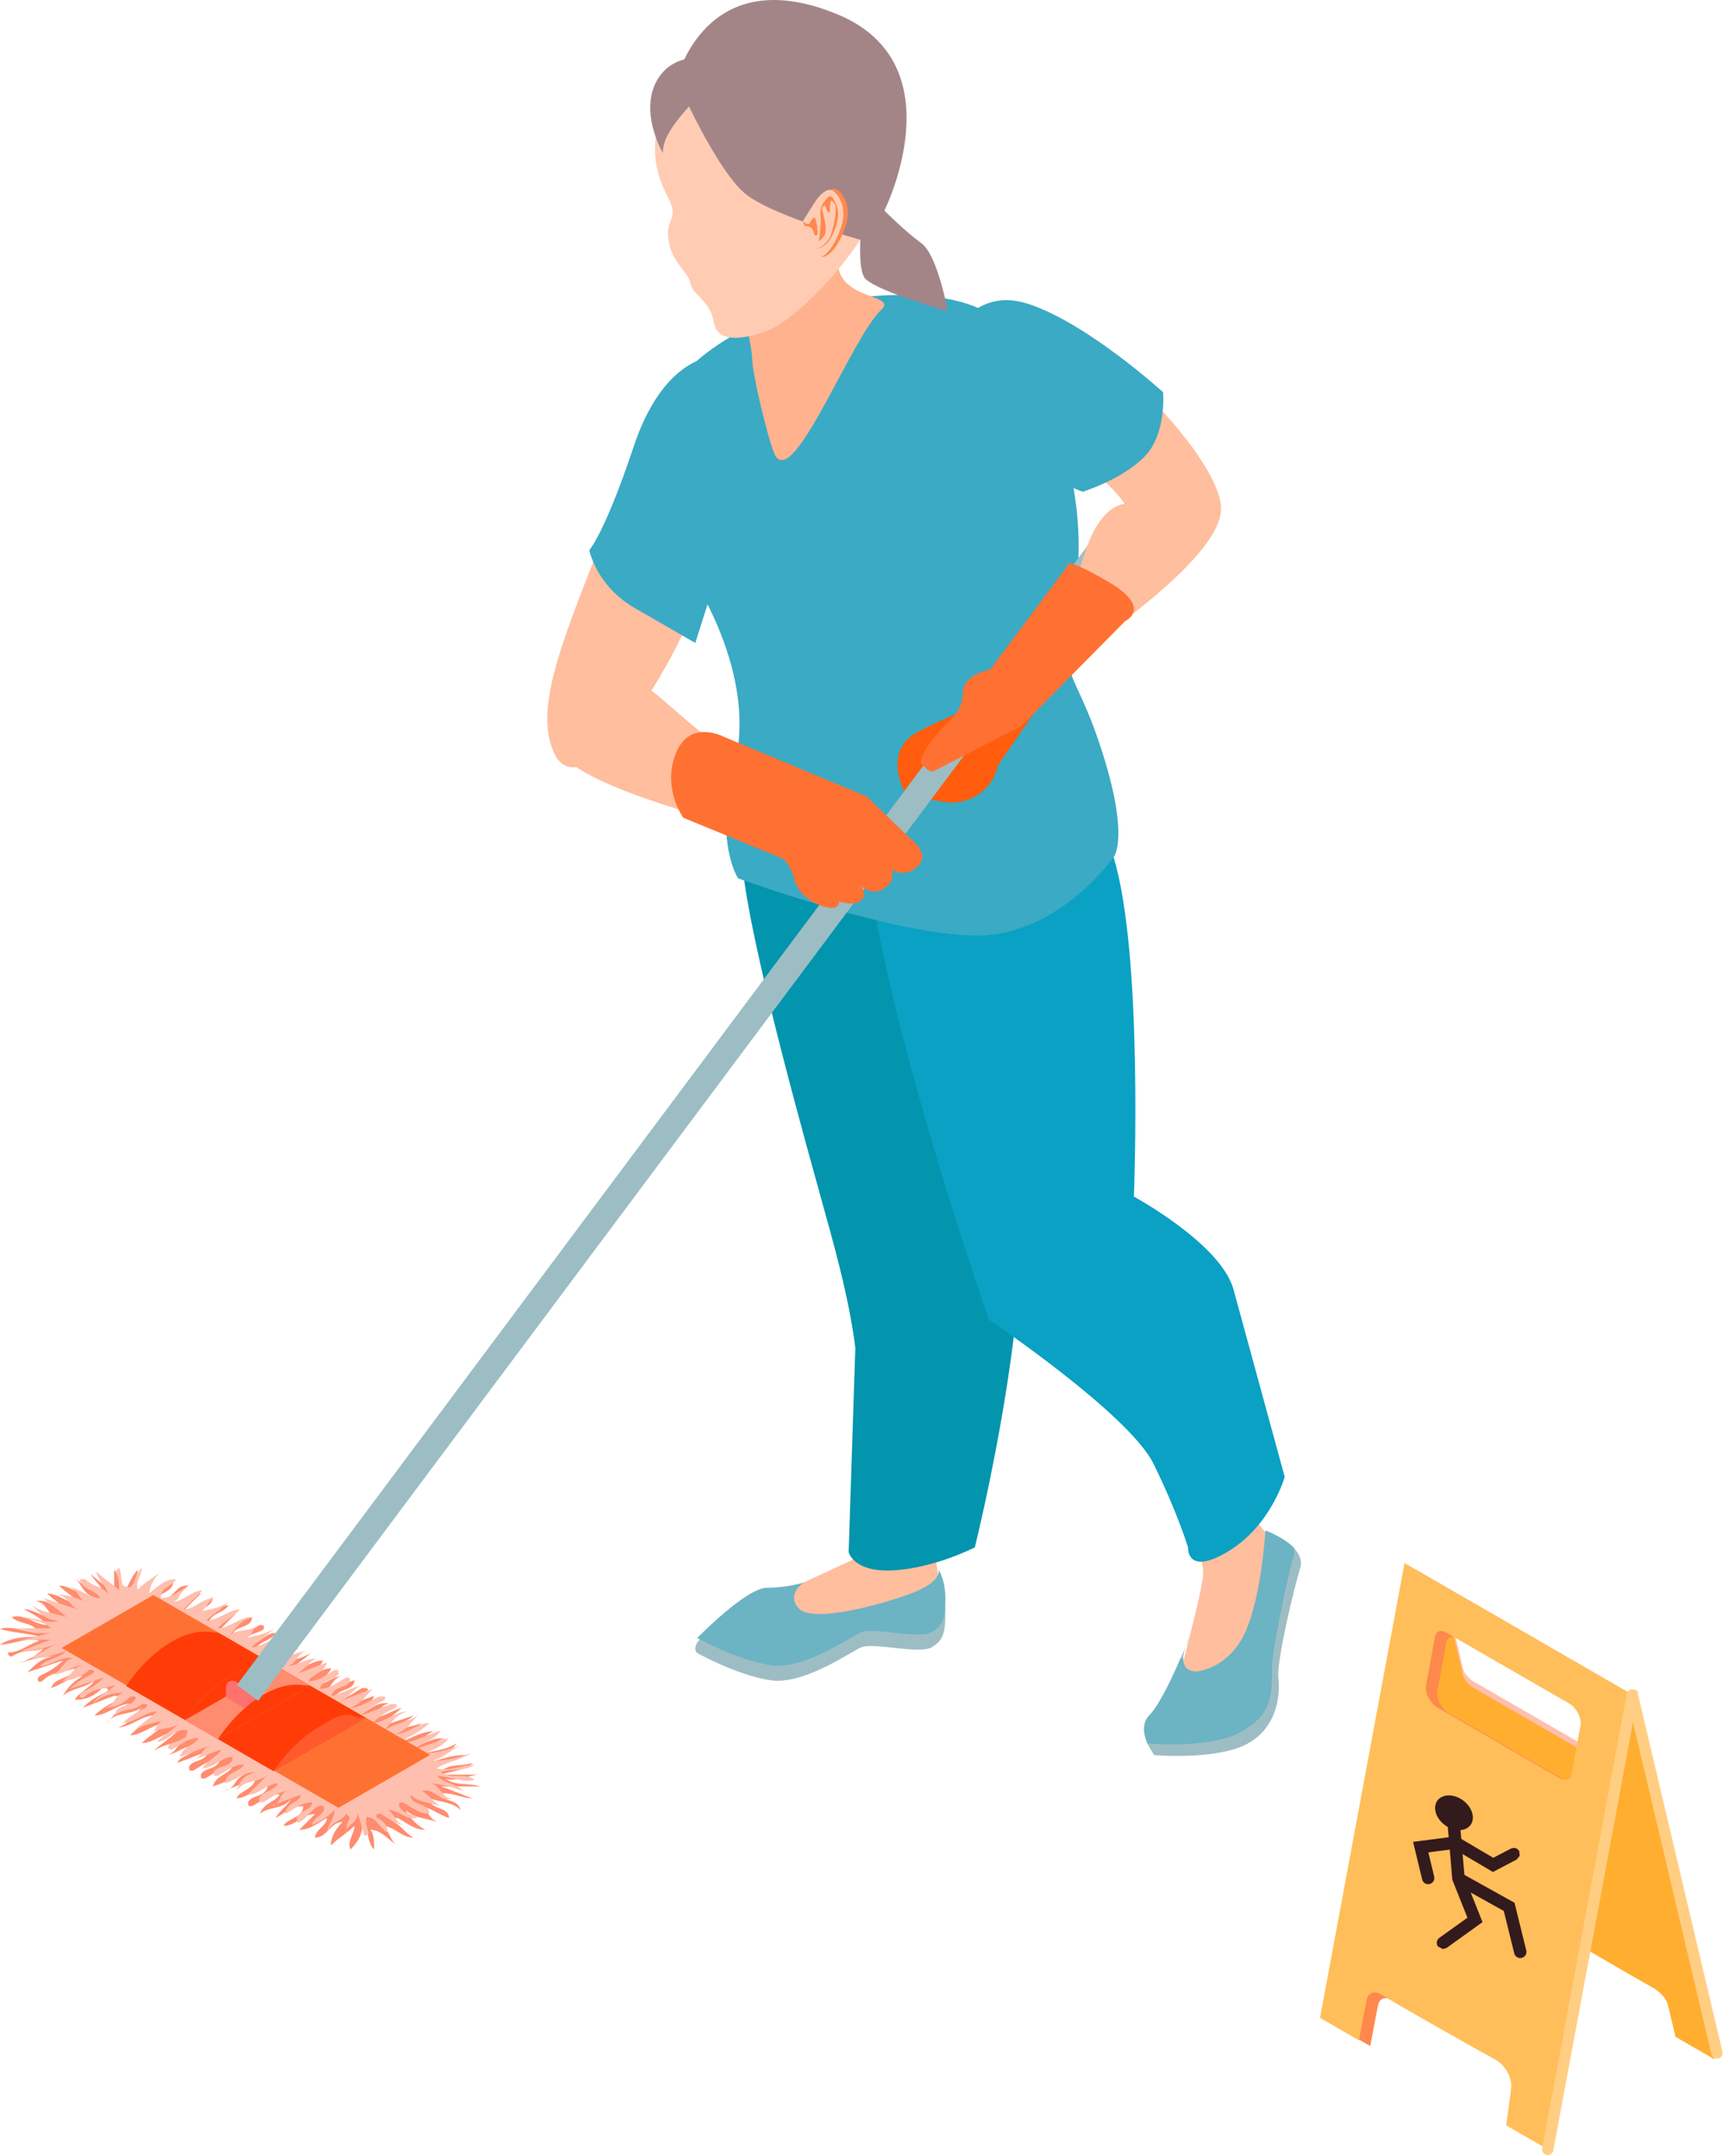
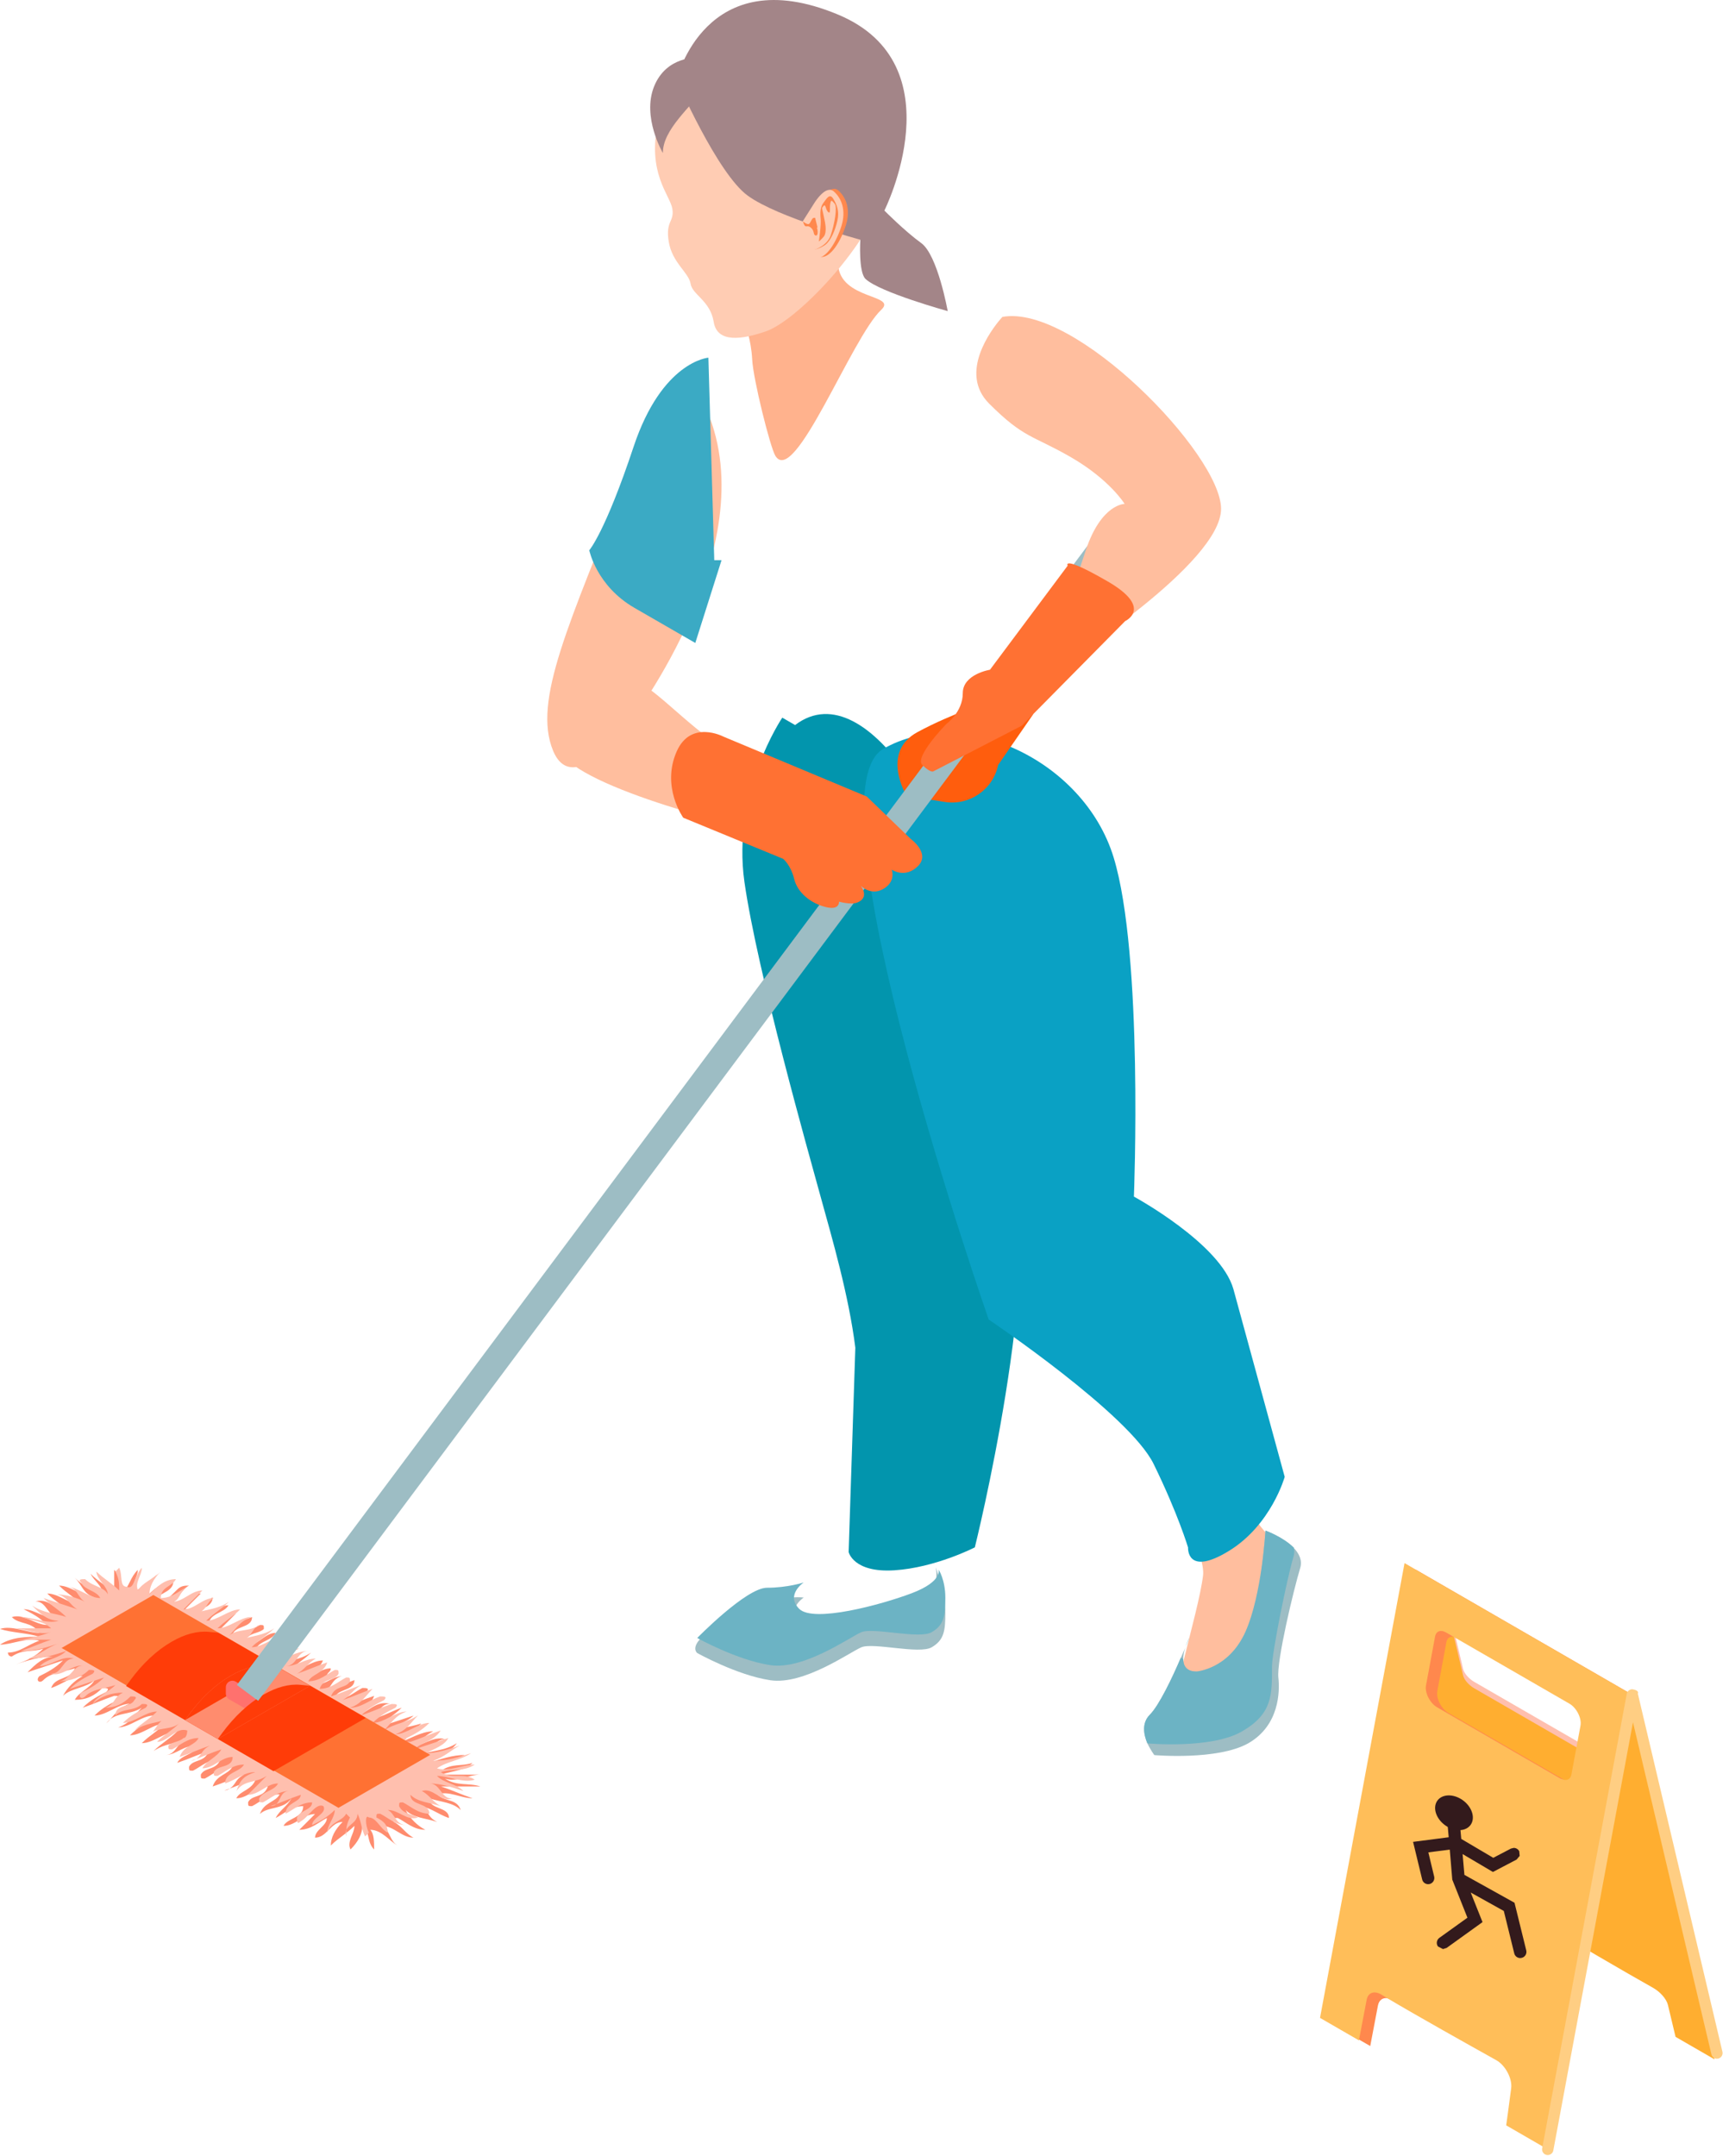
<svg xmlns="http://www.w3.org/2000/svg" width="100%" height="100%" viewBox="0 0 231 288" version="1.1" xml:space="preserve" style="fill-rule:evenodd;clip-rule:evenodd;stroke-linejoin:round;stroke-miterlimit:2;">
  <g>
    <path d="M94.069,54.016c-0,-0 -2.388,-10.266 -10.203,9.528c-7.819,19.794 -12.732,30.075 -9.972,36.741c2.762,6.662 10.3,-3.85 10.3,-3.85c-0,-0 18.609,-24.175 9.875,-42.419Z" style="fill:#ffbe9e;fill-rule:nonzero;" />
    <path d="M136.313,179.025c-0,0 2.24,-8.84 5.296,-5.228c3.057,3.622 19.782,31.256 19.125,36.647c-0.659,5.384 -5.021,18.281 -4.09,21.403c0.931,3.119 0.106,3.647 6.406,0.353c6.3,-3.29 6.481,-3.628 6.669,-6.794c0.187,-3.171 1.075,-13.49 1.075,-13.49l-1.113,-6.525c0,-0 -3.322,-3.6 -4.018,-5.941c-0.697,-2.337 -5.85,-23.434 -8.882,-27.909c-3.031,-4.472 -6.64,5.04 -6.64,5.04c-0,0 -0.813,-56.518 -3.797,-60.793c-2.981,-4.282 -9.2,-14.075 -9.2,-14.075l-15.01,4.147c0,-0 -5.668,15.681 -2.834,23.543c2.834,7.863 14.572,47.178 17.013,49.622Z" style="fill:#ffbe9e;fill-rule:nonzero;" />
    <path d="M107.381,213.406c0,0 -2.472,1.657 -0.603,3.525c1.9,1.904 10.916,-0.531 15.05,-2.093c4.131,-1.566 3.185,-5.497 3.185,-5.497c-0,-0 1.287,3.712 1.287,6.106c0,2.397 -0.162,3.644 -1.828,4.609c-1.669,0.963 -7.809,-0.681 -9.397,0c-1.587,0.679 -7.687,5.069 -12.159,4.4c-4.475,-0.671 -9.763,-3.634 -9.763,-3.634c0,0 -2.703,-2.012 9.322,-6.706c2.584,-1.006 4.906,-0.71 4.906,-0.71Z" style="fill:#9dbdc4;fill-rule:nonzero;" />
-     <path d="M108.928,92.26c0,-0 -6.781,2.009 -8.134,14.428c-1.356,12.412 3.797,33.018 8.134,41.425c4.338,8.406 1.897,11.565 3.794,13.459c1.9,1.9 1.9,1.722 1.9,11.216l-0,35.253l-10.303,4.762c-0,0 -2.213,-1.39 -4.338,0.738c-2.131,2.131 -5.153,2.406 -5.153,4.956c0,2.55 8.406,2.013 9.897,2.013c1.491,-0 5.556,-3.722 11.794,-3.722c6.237,-0 7.969,1.859 9,-1.413c1.031,-3.272 -1.572,-6.256 -0,-12.49c1.575,-6.238 8.353,-23.319 6.184,-28.469c-2.169,-5.153 -4.431,-13.241 -4.431,-18.01c-0,-4.765 1.597,-13.443 0.437,-21.578c-1.159,-8.134 -4.412,-45.009 -18.781,-42.568Z" style="fill:#ffbe9e;fill-rule:nonzero;" />
    <path d="M135.431,154.266c-4.006,-15.572 -6.584,-18.888 -6.675,-30.147c-0.09,-11.263 -12.578,-34.841 -22.528,-27.263l-1.712,-0.987c-0,-0 -6.766,9.972 -5.057,21.95c1.713,11.978 8.588,36.259 10.266,42.362c1.422,5.154 3.675,12.857 4.55,19.857l-0.894,27.29c0,0 0.622,2.794 6.113,2.441c5.487,-0.35 10.747,-3.063 10.747,-3.063c-0,0 9.193,-36.865 5.19,-52.44Z" style="fill:#0295ad;fill-rule:nonzero;" />
    <path d="M107.381,211.391c0,-0 -2.472,1.659 -0.603,3.528c1.9,1.897 10.916,-0.531 15.05,-2.094c4.131,-1.569 3.578,-3.144 3.578,-3.144c0,0 0.894,1.354 0.894,3.75c0,2.397 -0.162,3.647 -1.828,4.61c-1.669,0.959 -7.809,-0.681 -9.397,-0c-1.587,0.678 -7.687,5.069 -12.159,4.4c-4.475,-0.672 -9.763,-3.631 -9.763,-3.631c0,-0 6.55,-6.71 9.322,-6.71c2.772,0 4.906,-0.709 4.906,-0.709Z" style="fill:#6cb3c4;fill-rule:nonzero;" />
    <path d="M164.784,172.194c-1.734,-6.081 -13.29,-12.344 -13.29,-12.344c-0,0 1.287,-32.278 -2.716,-45.334c-4.006,-13.053 -20.322,-20.51 -30.781,-14.469c-10.459,6.034 14.097,76.225 14.097,76.225c-0,0 18.778,12.634 22.037,19.3c3.263,6.669 4.597,11.15 4.597,11.15c0,0 -0.244,3.944 5.444,0.469c5.684,-3.478 7.469,-9.903 7.469,-9.903l-6.857,-25.094Z" style="fill:#0aa1c4;fill-rule:nonzero;" />
-     <path d="M90.1,73.519c-3.947,-5.303 -7.975,-19.194 7.091,-28.269c10.587,-6.375 31.331,-8.422 36.931,-1.644c5.978,7.241 11.816,22.085 9.462,35.841c-2.143,12.531 -0.359,8.6 3.535,20.563c3.897,11.965 1.659,14.506 1.659,14.506c0,-0 -7.312,10.462 -18.265,10.462c-10.957,0 -31.901,-7.637 -31.901,-7.637c0,-0 -3.193,-4.806 -0.534,-14.847c2.966,-11.2 -3.828,-23.413 -7.978,-28.975Z" style="fill:#3baac4;fill-rule:nonzero;" />
    <path d="M99.553,43.322c0,0 0.806,2.047 0.941,4.697c0.131,2.647 2.412,11.747 3.094,12.869c2.565,4.206 10.196,-15.803 14.156,-19.51c2.206,-2.065 -5.531,-1.297 -5.775,-6.078c-0.244,-4.781 -3.197,-7.825 -3.197,-7.825l-9.219,15.847Z" style="fill:#ffb28d;fill-rule:nonzero;" />
    <path d="M100.081,4.6c-0.593,0.213 -10.556,4.791 -12.131,11.635c-1.575,6.846 1.584,9.84 1.875,11.646c0.291,1.804 -0.934,1.591 -0.481,4.4c0.453,2.813 2.678,4.125 2.919,5.619c0.24,1.497 2.631,2.25 3.09,5.106c0.46,2.863 3.816,2.354 6.997,1.25c4.509,-1.568 15.141,-12.975 15.947,-19.934c0.837,-7.241 -0.494,-26.078 -18.216,-19.722Z" style="fill:#ffccb3;fill-rule:nonzero;" />
    <path d="M90.397,10.669c-0,-0 5.444,12.541 9.516,15.478c4.068,2.944 15.031,5.875 15.031,5.875c-0,0 -0.272,4.341 0.697,5.244c1.922,1.797 10.975,4.294 10.975,4.294c-0,-0 -1.335,-7.497 -3.538,-9.091c-2.203,-1.591 -4.922,-4.341 -4.922,-4.341c0,0 9.785,-19.515 -6.2,-26.184c-17.765,-7.403 -21.559,8.725 -21.559,8.725Z" style="fill:#a38588;fill-rule:nonzero;" />
    <path d="M109.4,26.985c0.044,-0.079 1.528,-2.479 2.597,-1.544c1.069,0.94 1.659,2.559 1.028,4.597c-0.628,2.037 -2.006,4.475 -3.422,4.287c-1.415,-0.19 -1.872,-0.05 -2.506,-1.237c-0.638,-1.191 -0.034,-2.407 -0.034,-2.407l2.337,-3.696Z" style="fill:#ff884d;fill-rule:nonzero;" />
    <path d="M108.8,27.119c0.047,-0.081 1.531,-2.484 2.597,-1.547c1.072,0.941 1.659,2.559 1.028,4.597c-0.628,2.041 -2.006,4.475 -3.419,4.287c-1.415,-0.19 -1.872,-0.05 -2.509,-1.24c-0.634,-1.188 -0.034,-2.406 -0.034,-2.406l2.337,-3.691Z" style="fill:#ffccb3;fill-rule:nonzero;" />
    <path d="M109.838,27.885c-0,-0 0.296,1.3 0.396,1.862c0.1,0.559 0.163,1.475 -0.184,1.869c-0.344,0.4 -0.65,0.65 -0.65,0.65c0,-0 0.328,-2.178 0.244,-3.025c-0.085,-0.853 -0.056,-1.591 0.378,-2.16c0.437,-0.562 0.825,-1.312 1.303,-0.528c0.478,0.788 0.844,1.641 0.55,2.938c-0.294,1.3 -0.884,2.637 -1.559,3.165c-0.679,0.525 -1.519,0.71 -1.519,0.71c-0,-0 1.697,-0.485 2.194,-1.947c0.497,-1.463 0.915,-3.766 0.509,-4.222c-0.406,-0.453 -0.459,-0.547 -0.575,0.016c-0.119,0.559 0.094,1.44 -0.275,1.118c-0.372,-0.328 -0.319,-1.118 -0.603,-0.828c-0.288,0.291 -0.209,0.382 -0.209,0.382Z" style="fill:#ff884d;fill-rule:nonzero;" />
    <path d="M109.213,30.341l-0.313,-1.247c-0.262,0.006 -0.319,0.006 -0.531,0.4c-0.216,0.391 -0.26,0.544 -0.635,0.381c-0.368,-0.159 -0.593,-0.528 -0.331,0.072c0.26,0.597 0.431,0.019 0.944,0.472c0.512,0.447 0.256,0.953 0.631,1.041c0.378,0.081 0.263,-0.785 0.172,-1.041l0.063,-0.078Z" style="fill:#ff884d;fill-rule:nonzero;" />
    <path d="M88.563,20.441c-0,-0 -2.829,-4.794 -1.172,-8.9c1.656,-4.1 5.803,-3.828 5.803,-3.828c-0,-0 2.769,1.372 0.969,3.956c-1.801,2.587 -5.629,5.619 -5.6,8.772Z" style="fill:#a38588;fill-rule:nonzero;" />
    <path d="M58.403,243.385c-1.578,-0.525 -3.156,-0.525 -4.209,-1.582c0.525,1.057 1.578,2.107 2.631,2.632c-1.578,-0 -2.631,-1.05 -3.684,-1.575c-0.525,-0 -1.05,-0 -0.525,0.525c1.053,0.525 1.578,1.578 2.631,2.103c-1.578,-0 -2.631,-1.578 -4.213,-1.578c1.057,0.525 1.057,2.106 2.107,2.631c-1.05,-0.525 -2.107,-2.106 -3.682,-2.106c0.525,0.528 0.525,1.581 0.525,2.631c-1.053,-1.05 -0.525,-2.631 -1.578,-3.156c0,1.053 -0.525,2.106 -1.578,3.156c-0.528,-1.05 0.525,-2.103 0.525,-3.156c-1.053,1.053 -2.106,1.578 -3.156,2.631c-0,-1.053 0.525,-2.106 1.578,-3.156c-1.578,-0 -2.106,2.103 -3.684,2.103c-0,-1.053 1.578,-1.578 1.578,-2.628c-1.05,0.525 -2.103,1.575 -3.681,1.575c0.525,-0.525 1.578,-1.575 2.103,-2.104c-1.578,0 -2.628,1.579 -4.21,1.579c0.528,-1.05 2.632,-1.05 2.632,-2.632c-1.579,0 -2.632,1.053 -3.682,1.582c0.525,-1.057 1.578,-1.582 2.103,-2.635c-1.053,1.578 -3.156,1.053 -4.209,2.106c0.528,-1.581 2.106,-1.581 2.631,-2.631c-1.578,0 -2.631,1.05 -3.681,1.578c-0.528,0 -0.528,0 -0.528,-0.528c0.528,-1.05 2.106,-0.525 2.631,-2.103c-1.578,0 -2.631,1.578 -4.209,1.578c0.525,-1.05 2.106,-1.05 2.631,-2.631c-1.581,0.528 -2.631,1.053 -4.209,1.581c0.525,0 1.05,-0.528 1.05,-0.528c0.528,-0.525 0.528,-1.053 1.578,-1.581c-1.578,0.528 -2.628,1.056 -4.206,1.581c0.525,-1.581 2.103,-1.581 2.628,-2.628c-1.575,-0 -2.628,1.047 -3.682,1.575c-0.528,-0 -0.528,-0 -0.528,-0.528c0.528,-1.047 2.107,-0.525 2.635,-2.1c-1.582,-0 -2.635,1.053 -3.685,1.575c-0.528,-0 -0.528,-0 -0.528,-0.522c0.528,-1.053 2.106,-0.525 2.631,-2.106c-1.578,0.528 -2.631,1.053 -4.206,1.581c0.525,-1.053 2.103,-1.053 2.628,-2.106c-1.578,-0.528 -2.628,1.053 -4.209,1.053c1.581,-0 1.581,-2.103 3.156,-2.103c-1.575,0.522 -3.156,0.522 -4.734,1.575c1.053,-1.053 2.106,-1.575 3.159,-2.632c-1.581,0 -3.159,1.579 -4.737,1.579c1.053,-1.05 2.106,-1.579 3.156,-2.632c-1.578,0 -3.156,1.582 -4.735,1.582c1.051,-1.054 2.104,-1.582 3.157,-2.635c-1.578,0 -3.157,1.581 -4.735,1.581c1.578,-0.528 2.104,-1.581 3.157,-2.631c-1.579,1.05 -3.682,0.528 -4.735,2.103c1.053,-1.053 1.578,-2.103 3.156,-2.631c-1.578,0 -3.156,1.578 -4.737,1.578c1.053,-1.05 2.106,-1.578 3.159,-2.103c0.525,-0.528 0,-0.528 -0.525,-0.528c-1.581,0.528 -2.634,1.053 -4.209,1.581c1.05,-1.053 2.103,-1.581 3.156,-2.106c0.525,-0.528 0,-0.528 -0.528,-0.528c-1.053,1.053 -2.103,1.581 -3.681,1.581c0.525,-1.053 2.103,-1.581 2.628,-2.631c-1.05,1.05 -3.153,1.05 -4.206,2.103c0.525,-1.053 1.578,-2.103 2.631,-2.628c-1.578,-0 -2.631,1.053 -4.212,1.575c0.528,-1.575 2.634,-1.05 3.159,-2.625c-1.578,0.522 -3.159,0.522 -4.209,1.575c-0.529,0.528 -1.054,-0 -0.529,-0.525c1.054,-0.528 2.107,-1.05 3.16,-2.106c-1.581,0.528 -3.16,1.056 -4.738,1.578c1.053,-1.05 2.107,-2.1 3.685,-2.1c-2.107,-0 -3.685,0.522 -5.263,1.05c1.578,-0.528 2.631,-1.05 3.685,-2.103c-1.579,0.525 -2.632,-0 -4.21,1.053c-0.525,-0 -0.525,-0.528 -0.525,-0.528c1.578,-0 2.628,-1.054 4.206,-1.582c-1.578,-0.525 -3.681,0.528 -5.259,0.528c1.578,-1.053 3.681,-1.053 5.259,-1.053c-1.578,-0.528 -3.681,-0.528 -5.259,-1.05c1.578,-0.528 3.681,0.522 5.259,0.522c-1.05,-1.575 -2.628,-1.05 -3.681,-2.103c1.578,-0.525 3.156,1.053 4.735,1.053c-1.054,-1.053 -2.104,-1.578 -3.157,-2.106c1.578,-0 3.157,1.581 4.735,1.053c-1.578,0 -1.578,-2.103 -3.157,-2.103c2.104,-0.528 2.632,1.578 4.738,1.578c-1.053,-1.05 -2.106,-1.578 -3.159,-2.631c1.578,-0 3.159,1.581 4.737,1.581c-1.053,-1.056 -2.106,-1.581 -3.159,-2.634c1.581,-0 3.159,1.578 4.734,1.578c-1.575,-0.525 -1.575,-1.578 -2.628,-2.631c1.053,1.053 2.103,1.578 3.681,2.106c0,-1.053 -1.053,-1.581 -1.578,-2.628c1.053,1.047 2.106,1.575 3.159,2.628l0,-3.156c1.05,1.05 0.525,2.103 1.05,3.156c1.053,-1.053 1.053,-2.106 2.104,-3.156c-0,1.05 -1.051,2.103 -0.525,3.156c1.053,-1.053 2.106,-1.581 3.159,-2.628c-1.053,1.047 -1.581,2.1 -1.581,3.153c1.053,-1.053 2.106,-2.106 3.684,-2.106c0,1.581 -2.631,1.581 -2.103,2.634c0.525,0.528 1.578,-0.528 2.631,-1.581c0.525,-0.525 1.05,-0.525 1.575,-0.525c-1.05,0.525 -1.575,2.106 -2.628,2.634c1.578,0 2.628,-1.581 4.206,-1.581c-0.525,0.525 -1.578,1.581 -2.103,2.103c1.578,-0 2.631,-1.05 3.685,-1.578c-0,1.578 -2.632,1.578 -2.107,2.106c1.053,1.053 2.632,-1.05 4.21,-1.05c-0.525,1.05 -2.632,1.05 -2.632,2.628c1.582,0 2.632,-1.053 3.685,-1.578c-0.528,0.525 -1.578,1.578 -2.103,2.106c1.575,-0.528 2.628,-1.053 4.209,-1.581c0,1.581 -2.634,1.053 -2.634,2.631c1.578,0 2.634,-1.05 3.684,-1.578c0.528,0 0.528,0 0.528,0.528c-0.528,0.522 -1.578,0.522 -2.106,1.05c-0.528,0 -0.528,1.053 -0.528,1.053c1.581,0.529 2.634,-1.581 4.212,-1.581c-0.528,1.053 -2.106,1.053 -2.631,2.11c1.578,0.525 2.631,-0.529 3.681,-1.057c-1.05,0.528 -1.05,2.11 -2.628,2.11c1.578,-0.528 3.156,-0.528 4.735,-1.053c-1.579,-0 -1.579,2.103 -3.157,2.103c1.578,-0.528 3.157,-0.528 4.735,-1.578c-1.053,1.05 -2.103,1.578 -3.157,2.628c1.579,-0 3.157,-1.578 4.735,-1.578c-0.525,1.578 -2.631,1.056 -3.156,2.631c1.578,-0 2.631,-1.575 4.209,-1.575c-0,0.522 -0.528,0.522 -0.528,1.05c-0.525,0.525 -1.578,0.525 -2.103,1.053c1.578,0.522 2.631,-1.053 4.209,-1.053c-0.528,-0 -1.053,0.525 -1.053,0.525c-0.525,0.528 -0.525,1.05 -1.578,1.578c1.578,-0.528 2.631,-1.05 4.209,-1.578c0,1.578 -2.631,1.05 -2.631,2.631c1.578,0 2.631,-1.053 3.684,-1.581c0.525,-0 1.053,-0 0.525,0.528c-1.05,0.525 -2.103,1.053 -3.156,2.106c1.578,-0.528 2.631,-1.053 4.209,-1.581c-0.525,1.581 -2.103,1.581 -2.631,2.631c1.578,0 2.631,-2.103 4.738,-1.578c-1.582,0 -1.582,2.106 -3.16,2.106c1.578,0 3.16,-1.05 4.738,-1.578c-1.053,1.05 -2.107,1.578 -3.16,2.631c1.582,-0.528 3.16,-1.053 4.738,-1.581c-1.053,1.053 -2.631,1.053 -3.156,2.635c1.05,-1.054 2.628,-1.054 4.206,-1.582c-1.05,1.053 -2.103,1.582 -3.156,2.632c1.578,-0.522 3.156,-1.579 4.734,-1.579c-1.05,0.529 -2.103,1.579 -3.156,2.107c1.578,-0 3.156,-1.578 4.737,-1.05c-1.581,-0 -2.106,2.103 -3.684,2.103c1.578,-0.528 3.684,-0.528 5.262,-1.581c-1.053,1.581 -2.631,1.053 -3.684,2.634c1.578,-0.528 3.156,-1.053 4.738,-1.053c-1.054,0.525 -2.632,1.053 -3.685,1.578c-0.528,0.522 0,0.522 0.525,0.522c1.578,-1.047 2.631,-0.522 4.21,-1.047c-1.05,1.047 -2.632,1.047 -4.21,1.572l5.263,-0c-1.578,-0 -3.157,1.056 -4.735,0.528c1.578,1.053 3.157,0.528 4.735,1.053l-5.263,0c1.578,0.528 2.631,1.053 4.21,1.578c-1.579,0 -3.157,-1.05 -4.735,-0.525c1.053,1.05 2.631,0.525 3.156,2.103c-1.053,-1.053 -2.631,-1.053 -4.209,-1.578c0,1.578 2.631,1.053 2.631,2.635c-1.578,-0.529 -2.631,-1.582 -4.209,-1.582c0.525,0 1.053,0.525 1.053,0.525c0.525,0.528 0.525,1.057 1.578,1.582Z" style="fill:#ff8c6e;fill-rule:nonzero;" />
    <path d="M7.328,212.972c1.516,0 3.031,0.506 4.044,1.009c-1.013,-0.503 -1.013,-2.018 -2.528,-2.018c1.515,-0 3.034,1.515 4.55,1.515c-0.506,-1.012 -2.022,-1.012 -2.528,-2.022c-0.507,-0.506 -0,-0.506 0.506,-0.506c1.012,1.013 2.528,1.013 3.031,2.022c0,-1.009 -1.515,-2.022 -1.515,-3.031c1.012,1.009 2.021,1.515 3.034,2.525c-0,-1.01 -0,-1.516 -0.506,-2.525l0.506,-0.506c0.503,1.012 -0,2.528 1.009,2.528c1.013,0.503 1.013,-1.516 2.022,-2.528c0,1.012 -1.009,2.021 -0.503,3.031c0.503,-1.01 2.019,-1.516 3.031,-2.525c-1.012,1.009 -1.515,2.022 -1.515,3.031c1.009,-1.009 2.022,-2.022 3.537,-2.022c-0.506,1.013 -2.022,1.013 -2.022,2.528c1.516,0 2.525,-1.012 3.538,-1.515c-1.013,0.503 -1.013,2.018 -2.022,2.018c1.516,0 2.525,-1.515 4.044,-1.515c-1.013,1.012 -1.519,1.515 -2.528,2.525c1.515,-0 2.528,-1.513 4.043,-1.513c-1.009,0.503 -1.009,2.019 -2.528,2.019c1.519,-0.506 3.035,-0.506 4.553,-1.516c-1.012,1.01 -2.025,1.516 -3.034,2.529c1.516,-0 3.034,-1.519 4.547,-1.519c-1.01,1.012 -2.022,1.519 -3.031,2.531c1.518,0 3.031,-1.519 4.55,-1.519c-1.519,0.507 -2.022,1.519 -3.032,2.528c1.01,-1.009 3.032,-0.506 4.041,-1.518c-1.009,0.509 -1.009,2.025 -2.528,2.025c1.519,-0.507 3.034,-0.507 4.55,-1.516c-1.01,1.009 -2.022,1.516 -3.031,2.525c1.515,0 3.031,-1.516 4.546,-1.516c-1.009,1.013 -2.021,1.516 -3.031,2.525c1.516,0 3.031,-1.512 4.547,-1.512c-1.009,1.009 -2.022,1.512 -3.031,2.528c1.515,-0.506 3.031,-1.519 4.547,-1.519c-1.516,0 -1.516,2.025 -3.032,2.025c1.516,0 2.529,-1.012 4.044,-1.012c-1.012,0.506 -1.515,1.515 -2.528,2.022c1.516,-0.507 2.528,-1.01 4.044,-1.516c-0.503,1.516 -2.019,1.516 -2.528,2.525c1.518,0 2.528,-1.009 3.54,-1.516c0.503,0 0.503,0 0.503,0.507c-0.503,1.009 -2.018,0.503 -2.525,2.015c1.516,0 2.525,-1.006 3.538,-1.512c0.506,-0 0.506,-0 0.506,0.506c-0.506,1.006 -2.022,0.506 -2.528,2.022c1.516,-0.506 2.528,-1.016 4.044,-1.516c-1.013,0.5 -1.516,1.516 -2.528,2.019c1.515,-0.503 2.528,-1.009 4.043,-1.519c-1.009,1.016 -1.515,2.025 -3.031,2.532c1.516,-0 2.528,-1.013 4.044,-1.516c0.503,-0 1.009,-0 0.503,0.503c-1.009,0.506 -2.019,1.013 -3.031,2.022c1.515,-0.506 2.528,-1.009 4.044,-1.516c0.506,0 1.009,0 0.506,0.507c-1.013,0.503 -2.022,1.009 -3.035,2.021c1.516,0 3.035,-1.518 4.55,-1.518c-1.515,0.506 -2.021,1.518 -3.034,2.531c1.519,-1.013 3.034,-1.013 4.55,-2.025c-1.009,1.012 -1.516,2.025 -3.031,2.528c1.515,0 3.031,-1.516 4.547,-1.516c-1.01,1.013 -2.019,1.516 -3.032,2.022c-0.506,0.507 0,0.507 0.507,0.507c1.515,-0.507 2.525,-1.013 4.043,-1.516c-1.012,1.516 -2.528,1.516 -3.537,2.525c1.516,-0.506 3.031,-1.009 4.547,-1.516c-0.506,1.01 -2.022,1.516 -3.031,2.022c1.515,0 3.031,-0.506 4.55,-1.012c-1.013,0.506 -2.025,1.518 -3.541,2.025c2.022,-0 3.541,-0.507 5.056,-1.013c-1.515,1.013 -3.034,1.013 -4.55,2.022c1.516,0.506 3.538,-0.503 5.053,-0.503c-1.515,1.009 -3.031,0.503 -4.547,1.009c1.516,1.01 3.032,0 4.547,1.01c-1.515,0.506 -3.537,-0.503 -5.053,-0.503c1.01,1.009 2.528,1.009 3.538,2.018c-1.516,-0.503 -3.032,-1.009 -4.55,-1.009c1.518,-0 1.518,2.022 3.034,2.022c-1.516,0.503 -2.528,-1.516 -4.044,-1.013c1.01,0.507 1.516,1.516 2.528,2.022c-1.518,-0.506 -3.034,-0.506 -4.043,-1.515c-0,1.515 2.525,1.009 2.525,2.525c-1.516,-0 -2.525,-1.01 -3.538,-1.516c-0.506,-0 -0.506,-0 -0.506,0.506c0.506,1.01 1.519,1.01 2.528,1.516c-1.516,0.509 -2.528,-1.01 -4.044,-1.01c1.013,0.504 1.013,2.022 2.528,2.022c-1.515,0 -2.528,-1.012 -3.537,-1.518c-0.506,-0 -0.506,-0 -0.506,0.506c1.009,0.509 1.515,1.012 1.515,2.025c-1.009,-0.506 -1.515,-2.025 -2.525,-2.025c-0.506,-0.506 -0.506,1.012 0,2.025l-0.506,0.503c-0.506,-1.009 -0.506,-2.019 -1.009,-3.034c-0,1.518 -2.025,1.518 -1.519,3.034c-0,-1.009 -0,-1.516 0.506,-2.528l-0.506,-0.506c-0.506,1.015 -2.022,1.015 -2.528,2.531c-0,-1.013 1.012,-2.025 1.012,-3.035c-1.012,1.01 -2.022,1.519 -3.031,2.022c0,-1.012 2.019,-1.518 1.516,-2.528c-1.013,-0.506 -2.025,1.516 -3.035,2.025c-0.506,0.503 -0.506,0 -0.506,-0.509c0.506,-1.01 2.025,-1.01 2.025,-2.022c-1.519,-0 -2.528,1.012 -3.541,1.516c0,-1.516 2.022,-1.516 2.022,-2.525c-1.515,0.506 -2.528,1.009 -4.043,1.515c1.515,0 1.012,-2.022 2.528,-2.022c-1.516,0 -2.528,1.013 -3.538,1.516c-0.506,-0 -0.506,-0 -0.506,-0.503c0.506,-1.013 2.022,-1.013 2.528,-2.022c-1.516,-0 -2.528,1.516 -4.044,1.516c1.01,-1.01 1.516,-1.516 2.528,-2.525c-1.518,1.009 -3.034,0.503 -4.043,2.018c0.503,-1.515 1.009,-2.018 2.525,-2.525c-1.516,0 -2.525,1.01 -4.044,1.516c-0,-1.516 2.022,-1.516 2.528,-2.525c-1.516,-0 -2.528,1.009 -3.537,1.516c-0.507,-0 -0.507,-0 -0.507,-0.507c0.507,-1.009 2.528,-0.506 2.528,-2.022c-1.515,0 -2.528,1.516 -4.043,1.516c0.506,-1.009 2.022,-1.516 2.528,-2.528c-1.519,0.506 -2.528,1.012 -4.047,1.519c0.506,-0 1.012,-0.507 1.012,-0.507c0.507,-0.506 0.507,-1.012 1.516,-1.518c-1.516,0.506 -2.528,1.012 -4.044,1.518c0.507,-1.518 2.022,-1.518 2.528,-2.528c-1.515,0 -2.528,1.01 -3.537,1.516c-0.506,-0 -0.506,-0 -0.506,-0.506c0.506,-0.503 1.515,-0.503 2.022,-1.01c0.506,0 0.506,-1.009 0.506,-1.009c-1.516,-0.506 -2.528,1.516 -4.044,1.516c1.013,-1.013 2.022,-1.516 3.031,-2.529c-1.009,1.013 -3.031,0.507 -4.04,1.516c1.009,-0.503 1.009,-2.022 2.525,-2.022c-1.516,0.506 -3.035,0.506 -4.547,1.519c1.009,-1.013 2.022,-1.519 3.031,-2.531c-1.519,-0 -3.031,1.518 -4.55,1.518c1.013,-1.012 2.025,-1.518 3.031,-2.021c0.51,-0.507 0,-0.507 -0.503,-0.507c-1.009,1.01 -2.528,0.507 -3.537,1.516c-0,-1.516 2.022,-1.009 2.528,-2.022c0.506,-0.503 -0,-0.503 -0.506,-0.503c-1.013,1.009 -2.022,1.516 -3.538,1.516c0.503,-0 1.009,-0.507 1.009,-0.507c0.507,-0.506 0.507,-1.009 1.516,-1.515c-1.516,-0 -3.031,0.506 -4.041,1.515c0.504,-1.009 2.019,-1.515 3.032,-2.525c-1.516,0.5 -3.032,0.5 -4.044,1.516c-0.506,0.503 -1.013,-0 -0.506,-0.506c1.012,-0.51 2.022,-1.01 3.034,-2.022c-1.516,0.506 -3.034,1.012 -4.55,1.512c1.009,-1.006 2.022,-1.512 3.034,-2.015c0.504,-0.507 0,-0.507 -0.506,-0.507c-1.012,1.01 -2.528,1.516 -4.044,1.516c1.516,0 2.022,-2.525 3.538,-2.019c-1.516,-0.506 -3.034,1.513 -4.55,1.01c1.516,-0 1.516,-2.022 3.034,-2.022c-1.518,-0.51 -3.034,1.012 -4.55,1.012c1.01,-1.012 2.528,-1.012 3.538,-2.025c-1.516,0.503 -3.031,1.013 -5.053,1.013c1.515,-0.51 2.525,-1.519 4.043,-2.022c-1.518,0.503 -3.034,1.009 -5.056,1.009c1.516,-0.506 2.528,-1.009 4.044,-1.515l-5.053,-0c2.022,-0 3.537,-0.507 5.053,-1.013c-1.516,0.506 -3.538,-0.503 -5.053,-0.503l5.053,0c-1.009,-1.012 -2.528,-1.012 -4.044,-1.519c1.516,0 3.538,1.01 5.056,0.507c-1.518,-0 -2.528,-1.013 -3.54,-2.022c1.519,1.009 3.034,1.009 4.55,1.515c-1.01,-1.012 -2.022,-1.515 -3.031,-2.525c1.515,0.503 3.031,1.01 4.546,1.513c-1.009,-0.503 -1.515,-2.019 -3.031,-2.019Z" style="fill:#ffbfae;fill-rule:nonzero;" />
    <path d="M45.219,241.5l-36.988,-21.356l12.256,-7.072l36.988,21.353l-12.256,7.075Z" style="fill:#ff7133;fill-rule:nonzero;" />
    <path d="M29.169,218.113l19.697,11.375l-12.328,7.118l-19.697,-11.375l0.581,-0.79c1.619,-2.206 3.525,-3.985 5.481,-5.11l0.06,-0.037c1.721,-0.994 3.415,-1.444 4.906,-1.303l1.3,0.122Z" style="fill:#ff3c08;fill-rule:nonzero;" />
    <path d="M37.047,222.663l4.378,2.531l-12.331,7.116l-4.375,-2.529l0.581,-0.793c1.619,-2.203 3.528,-3.982 5.481,-5.11l0.06,-0.034c1.722,-0.994 3.418,-1.444 4.909,-1.303l1.297,0.122Z" style="fill:#ff8c6e;fill-rule:nonzero;" />
    <path d="M37.047,222.663l-8.363,4.831l-3.965,2.287l0.581,-0.793c1.619,-2.203 3.528,-3.982 5.481,-5.11l0.06,-0.034c1.722,-0.994 3.418,-1.444 4.909,-1.303l1.297,0.122Z" style="fill:#ff3c08;fill-rule:nonzero;" />
    <path d="M32.844,228.288l-2.231,-1.288c-0.275,-0.159 -0.441,-0.45 -0.441,-0.762l-0,-0.832c-0,-0.681 0.734,-1.106 1.319,-0.762l2.6,1.497c0.422,0.247 0.565,0.787 0.318,1.209l-0.365,0.619c-0.247,0.419 -0.781,0.559 -1.2,0.319Z" style="fill:#ff716e;fill-rule:nonzero;" />
    <path d="M41.425,225.194l-12.331,7.116l0.584,-0.794c1.619,-2.2 3.528,-3.981 5.481,-5.113l0.057,-0.028c1.725,-1 3.418,-1.45 4.912,-1.306l1.297,0.125Z" style="fill:#ff3c08;fill-rule:nonzero;" />
-     <path d="M48.866,229.488l-12.328,7.118l0.581,-0.793c1.619,-2.203 3.528,-3.982 5.484,-5.113l0.056,-0.031c3.075,-1.953 3.804,-1.719 4.91,-1.303l1.297,0.122Z" style="fill:#ff5a2e;fill-rule:nonzero;" />
    <path d="M158.9,218.75c-0.069,0.178 -0.247,0.638 -0.497,1.244c0.178,-0.572 0.391,-1.066 0.497,-1.244Z" style="fill:#6cb3c4;fill-rule:nonzero;" />
    <path d="M173.722,209.425c-0.891,2.944 -3.175,12.466 -2.928,14.688c0.206,1.868 0.125,6.368 -3.988,8.747c-4.112,2.34 -12.584,1.596 -12.584,1.596c-0,0 -0.531,-0.709 -0.956,-1.634c-0.463,-1.131 -0.747,-2.656 0.353,-3.756c1.24,-1.241 3.012,-4.963 4.147,-7.622c0.212,-0.497 0.425,-0.956 0.603,-1.344c-0.178,0.456 -0.285,1.025 -0.285,1.522c0,0.884 0.425,1.666 1.738,1.666c-0,-0 5.512,2.022 7,-3.294c1.453,-5.322 2.253,-15.531 2.253,-15.531c0,-0 2.409,0.884 3.794,2.306l-0,0.034c0.709,0.744 1.134,1.628 0.853,2.622Z" style="fill:#9dbdc4;fill-rule:nonzero;" />
    <path d="M172.869,206.769l-0,0.034c0.072,0.353 0.072,0.71 -0.038,1.097c-0.884,2.91 -2.89,12.881 -2.89,14.735c-0,3.762 0.093,6.29 -4.019,8.665c-4.113,2.375 -12.588,1.594 -12.588,1.594l-0.068,-0.072c-0.463,-1.131 -0.747,-2.656 0.353,-3.756c1.24,-1.241 3.012,-4.963 4.147,-7.622l0.318,0.178c0,0.884 0.425,1.666 1.738,1.666c-0,-0 4.328,-0.278 6.578,-5.322c2.184,-4.894 2.675,-13.503 2.675,-13.503c0,-0 2.409,0.884 3.794,2.306Z" style="fill:#6cb3c4;fill-rule:nonzero;" />
    <path d="M195.475,222.95c0.134,0.575 0.759,1.3 1.478,1.719l16.475,9.512c0.941,0.541 1.65,0.338 1.478,-0.421l-1.215,-5.144c-0.132,-0.572 -0.76,-1.3 -1.478,-1.713l-16.475,-9.509c-0.941,-0.544 -1.647,-0.341 -1.479,0.416l1.216,5.14Zm22.297,3.447l11.294,47.844l-5.207,-3.003l-1.021,-4.275c-0.188,-0.782 -1.029,-1.75 -1.994,-2.288c-3.475,-1.934 -11.428,-6.612 -15.319,-8.903c-1.216,-0.722 -2.159,-0.509 -1.997,0.438c0.266,1.587 0.663,3.671 0.663,3.671l-5.563,-3.212l-10.978,-47.85l30.122,17.578Z" style="fill:#ffbfae;fill-rule:nonzero;" />
    <path d="M195.475,223.81c0.134,0.578 0.759,1.303 1.478,1.718l16.475,9.513c0.941,0.544 1.65,0.337 1.478,-0.419l-1.215,-5.141c-0.132,-0.578 -0.76,-1.303 -1.478,-1.718l-16.475,-9.51c-0.941,-0.543 -1.647,-0.34 -1.479,0.416l1.216,5.141Zm22.297,3.453l11.294,47.837l-5.207,-3.006l-1.021,-4.272c-0.188,-0.781 -1.029,-1.744 -1.994,-2.284c-3.475,-1.935 -11.428,-6.61 -15.319,-8.907c-1.216,-0.715 -2.159,-0.509 -1.997,0.441c0.266,1.584 0.663,3.672 0.663,3.672l-5.563,-3.213l-10.978,-47.85l30.122,17.582Z" style="fill:#ffae30;fill-rule:nonzero;" />
    <path d="M209.981,238.344l-1.015,-0.588l-15.453,-8.931c-0.954,-0.544 -1.666,-1.95 -1.482,-2.919l1.207,-6.525c0.106,-0.556 0.484,-0.812 0.968,-0.725l0.513,0.179l16.469,9.506c0.953,0.544 1.662,1.95 1.484,2.931l-1.213,6.513c-0.134,0.74 -0.753,0.968 -1.478,0.559Zm-20.837,-28.663l-11.272,60.632l3.703,2.15l1.494,0.859l1.028,-5.409c0.137,-0.713 0.622,-1.072 1.253,-0.982l0.741,0.288c3.475,2.116 11.425,6.569 15.322,8.747c1.209,0.665 2.162,2.45 1.996,3.747c-0.275,2.175 -0.668,4.959 -0.668,4.959l4.065,2.353l11.272,-60.634l-28.934,-16.71Z" style="fill:#ff884d;fill-rule:nonzero;" />
    <path d="M208.469,237.588l-16.469,-9.519c-0.953,-0.544 -1.662,-1.947 -1.481,-2.916l1.209,-6.528c0.138,-0.74 0.756,-0.965 1.481,-0.544l0.997,0.575l15.472,8.929c0.95,0.543 1.663,1.95 1.481,2.934l-1.209,6.512c-0.106,0.557 -0.484,0.829 -0.984,0.725l-0.497,-0.168Zm-19.325,-27.907l-1.494,-0.862l-11.291,60.741l5.2,3.006l0.016,-0.103l1.013,-5.307c0.181,-0.981 1.025,-1.284 1.993,-0.69l0.769,0.465c3.778,2.254 10.925,6.257 14.553,8.279c1.206,0.662 2.16,2.45 1.994,3.75c-0.272,2.175 -0.666,4.956 -0.666,4.956l5.56,3.215l0.015,-0.106l11.272,-60.634l-28.934,-16.71Z" style="fill:#ffbe59;fill-rule:nonzero;" />
    <path d="M206.784,287.885l-0.14,-0.013c-0.41,-0.075 -0.678,-0.469 -0.606,-0.878l11.303,-60.719c0.065,-0.353 0.368,-0.609 0.725,-0.615c0.556,0.075 0.906,0.3 0.753,0.581l11.303,47.847c0.094,0.406 -0.156,0.812 -0.563,0.906c-0.412,0.094 -0.815,-0.153 -0.909,-0.563l-10.478,-44.359l-10.644,57.197c-0.069,0.362 -0.384,0.616 -0.744,0.616Z" style="fill:#ffce83;fill-rule:nonzero;" />
    <path d="M196.613,243.55c-0.494,1.028 -1.95,1.238 -3.25,0.469c-1.304,-0.766 -1.957,-2.219 -1.463,-3.25c0.497,-1.025 1.953,-1.234 3.253,-0.469c1.303,0.769 1.956,2.225 1.46,3.25Z" style="fill:#331a1c;fill-rule:nonzero;" />
    <path d="M203.109,261.569c-0.381,-0 -0.709,-0.256 -0.8,-0.625l-1.396,-5.666l-4.419,-2.462l1.575,3.95l-4.797,3.45l-0.484,0.153l-0.672,-0.347c-0.269,-0.366 -0.182,-0.884 0.187,-1.153l3.75,-2.691l-2.025,-5.087l-0.334,-4.006l-2.863,0.365l0.778,3.231c0.107,0.441 -0.165,0.888 -0.606,0.997l-0.197,0.022c-0.384,0 -0.712,-0.256 -0.8,-0.631l-1.215,-5.022l4.759,-0.616l-0.141,-1.593c-0.04,-0.453 0.297,-0.857 0.75,-0.9l0.007,-0c0.497,-0 0.85,0.325 0.887,0.756l0.175,1.959l4.278,2.525l2.353,-1.231l0.382,-0.094c0.309,0 0.593,0.169 0.734,0.444l0.059,0.625l-0.409,0.488l-3.166,1.659l-4.05,-2.391l0.241,2.778l6.694,3.725l1.569,6.363c0.109,0.444 -0.163,0.891 -0.604,0.997l-0.2,0.028Z" style="fill:#331a1c;fill-rule:nonzero;" />
    <path d="M78.875,90.356c0,0 -6.794,4.785 -4.134,9.929c2.656,5.134 26.078,10.737 27.465,10.737c1.391,0 17.541,-2.116 11.678,-3.531c-23.931,-5.778 -25.259,-20.085 -35.009,-17.135Z" style="fill:#ffbe9e;fill-rule:nonzero;" />
    <path d="M138.056,95.385l-4.703,6.806c-0.687,3.297 -3.844,5.469 -7.165,4.931l-5.066,-0.809c-0,-0 -3.547,-5.822 1.475,-8.525c5.025,-2.703 8.712,-3.497 9.531,-4.575c0.816,-1.078 5.928,2.172 5.928,2.172Z" style="fill:#ff5d0d;fill-rule:nonzero;" />
    <path d="M34.491,227.206l-2.841,-2.118l113.991,-152.644l2.84,2.116l-113.99,152.646Z" style="fill:#9dbdc4;fill-rule:nonzero;" />
    <path d="M133.922,42.335l-0.269,0.306c-1.175,1.381 -5.609,7.165 -1.506,11.272c4.697,4.693 5.778,4.19 10.95,7.175c5.175,2.99 7.156,6.225 7.156,6.225c0,-0 -3.122,-0.016 -5.187,6.193c-2.069,6.2 -3.378,10.616 -4.785,11.425c-1.4,0.813 1.816,3.647 1.816,3.647c-0,0 21.041,-13.331 21.041,-20.606c-0,-7.275 -19.544,-27.422 -29.216,-25.637Z" style="fill:#ffbe9e;fill-rule:nonzero;" />
    <path d="M142.644,75.566l-10.381,13.903c-0,-0 -3.632,0.584 -3.632,3.125c0,2.537 -2.19,4.112 -2.19,4.112c-0,0 -4.297,4.4 -3.232,5.466c1.069,1.069 1.457,0.888 1.457,0.888l11.843,-6.113l13.816,-13.978c0,-0 3.825,-1.744 -2.362,-5.316c-6.188,-3.575 -5.319,-2.087 -5.319,-2.087Z" style="fill:#ff7133;fill-rule:nonzero;" />
    <path d="M115.8,106.403l5.881,5.669c0,0 2.666,1.919 0.957,3.631c-1.713,1.707 -3.507,0.466 -3.507,0.466c0,-0 0.638,1.587 -1.153,2.6c-1.659,0.937 -2.987,-0.453 -2.987,-0.453c-0,-0 1.278,1.584 -0.482,2.259c-0.84,0.325 -2.415,-0.125 -2.415,-0.125c-0,0 0.131,1.219 -1.835,0.706c-1.962,-0.509 -3.712,-1.906 -4.159,-3.753c-0.447,-1.843 -1.462,-2.672 -1.462,-2.672l-13.354,-5.496c0,-0 -2.975,-4.135 -0.868,-8.869c1.893,-4.253 6.234,-1.966 6.234,-1.966l19.15,8.003Z" style="fill:#ff7133;fill-rule:nonzero;" />
-     <path d="M126.213,46.644c-0,-0 3.125,-8.613 11.056,-6.081c7.931,2.525 18.122,11.831 18.122,11.831c-0,-0 0.509,5.625 -2.535,8.666c-3.04,3.04 -8.206,4.631 -8.206,4.631c0,-0 -18.437,-6.631 -18.437,-19.047Z" style="fill:#3baac4;fill-rule:nonzero;" />
-     <path d="M94.644,47.781c-0,0 -6.188,0.46 -9.997,11.91c-3.813,11.45 -5.919,13.815 -5.919,13.815c0,0 0.956,4.763 6.031,7.694c5.075,2.928 8.135,4.691 8.135,4.691l3.506,-11.06l-0.784,-27.05l-0.972,0Z" style="fill:#3baac4;fill-rule:nonzero;" />
+     <path d="M94.644,47.781c-0,0 -6.188,0.46 -9.997,11.91c-3.813,11.45 -5.919,13.815 -5.919,13.815c0,0 0.956,4.763 6.031,7.694c5.075,2.928 8.135,4.691 8.135,4.691l3.506,-11.06l-0.972,0Z" style="fill:#3baac4;fill-rule:nonzero;" />
  </g>
</svg>